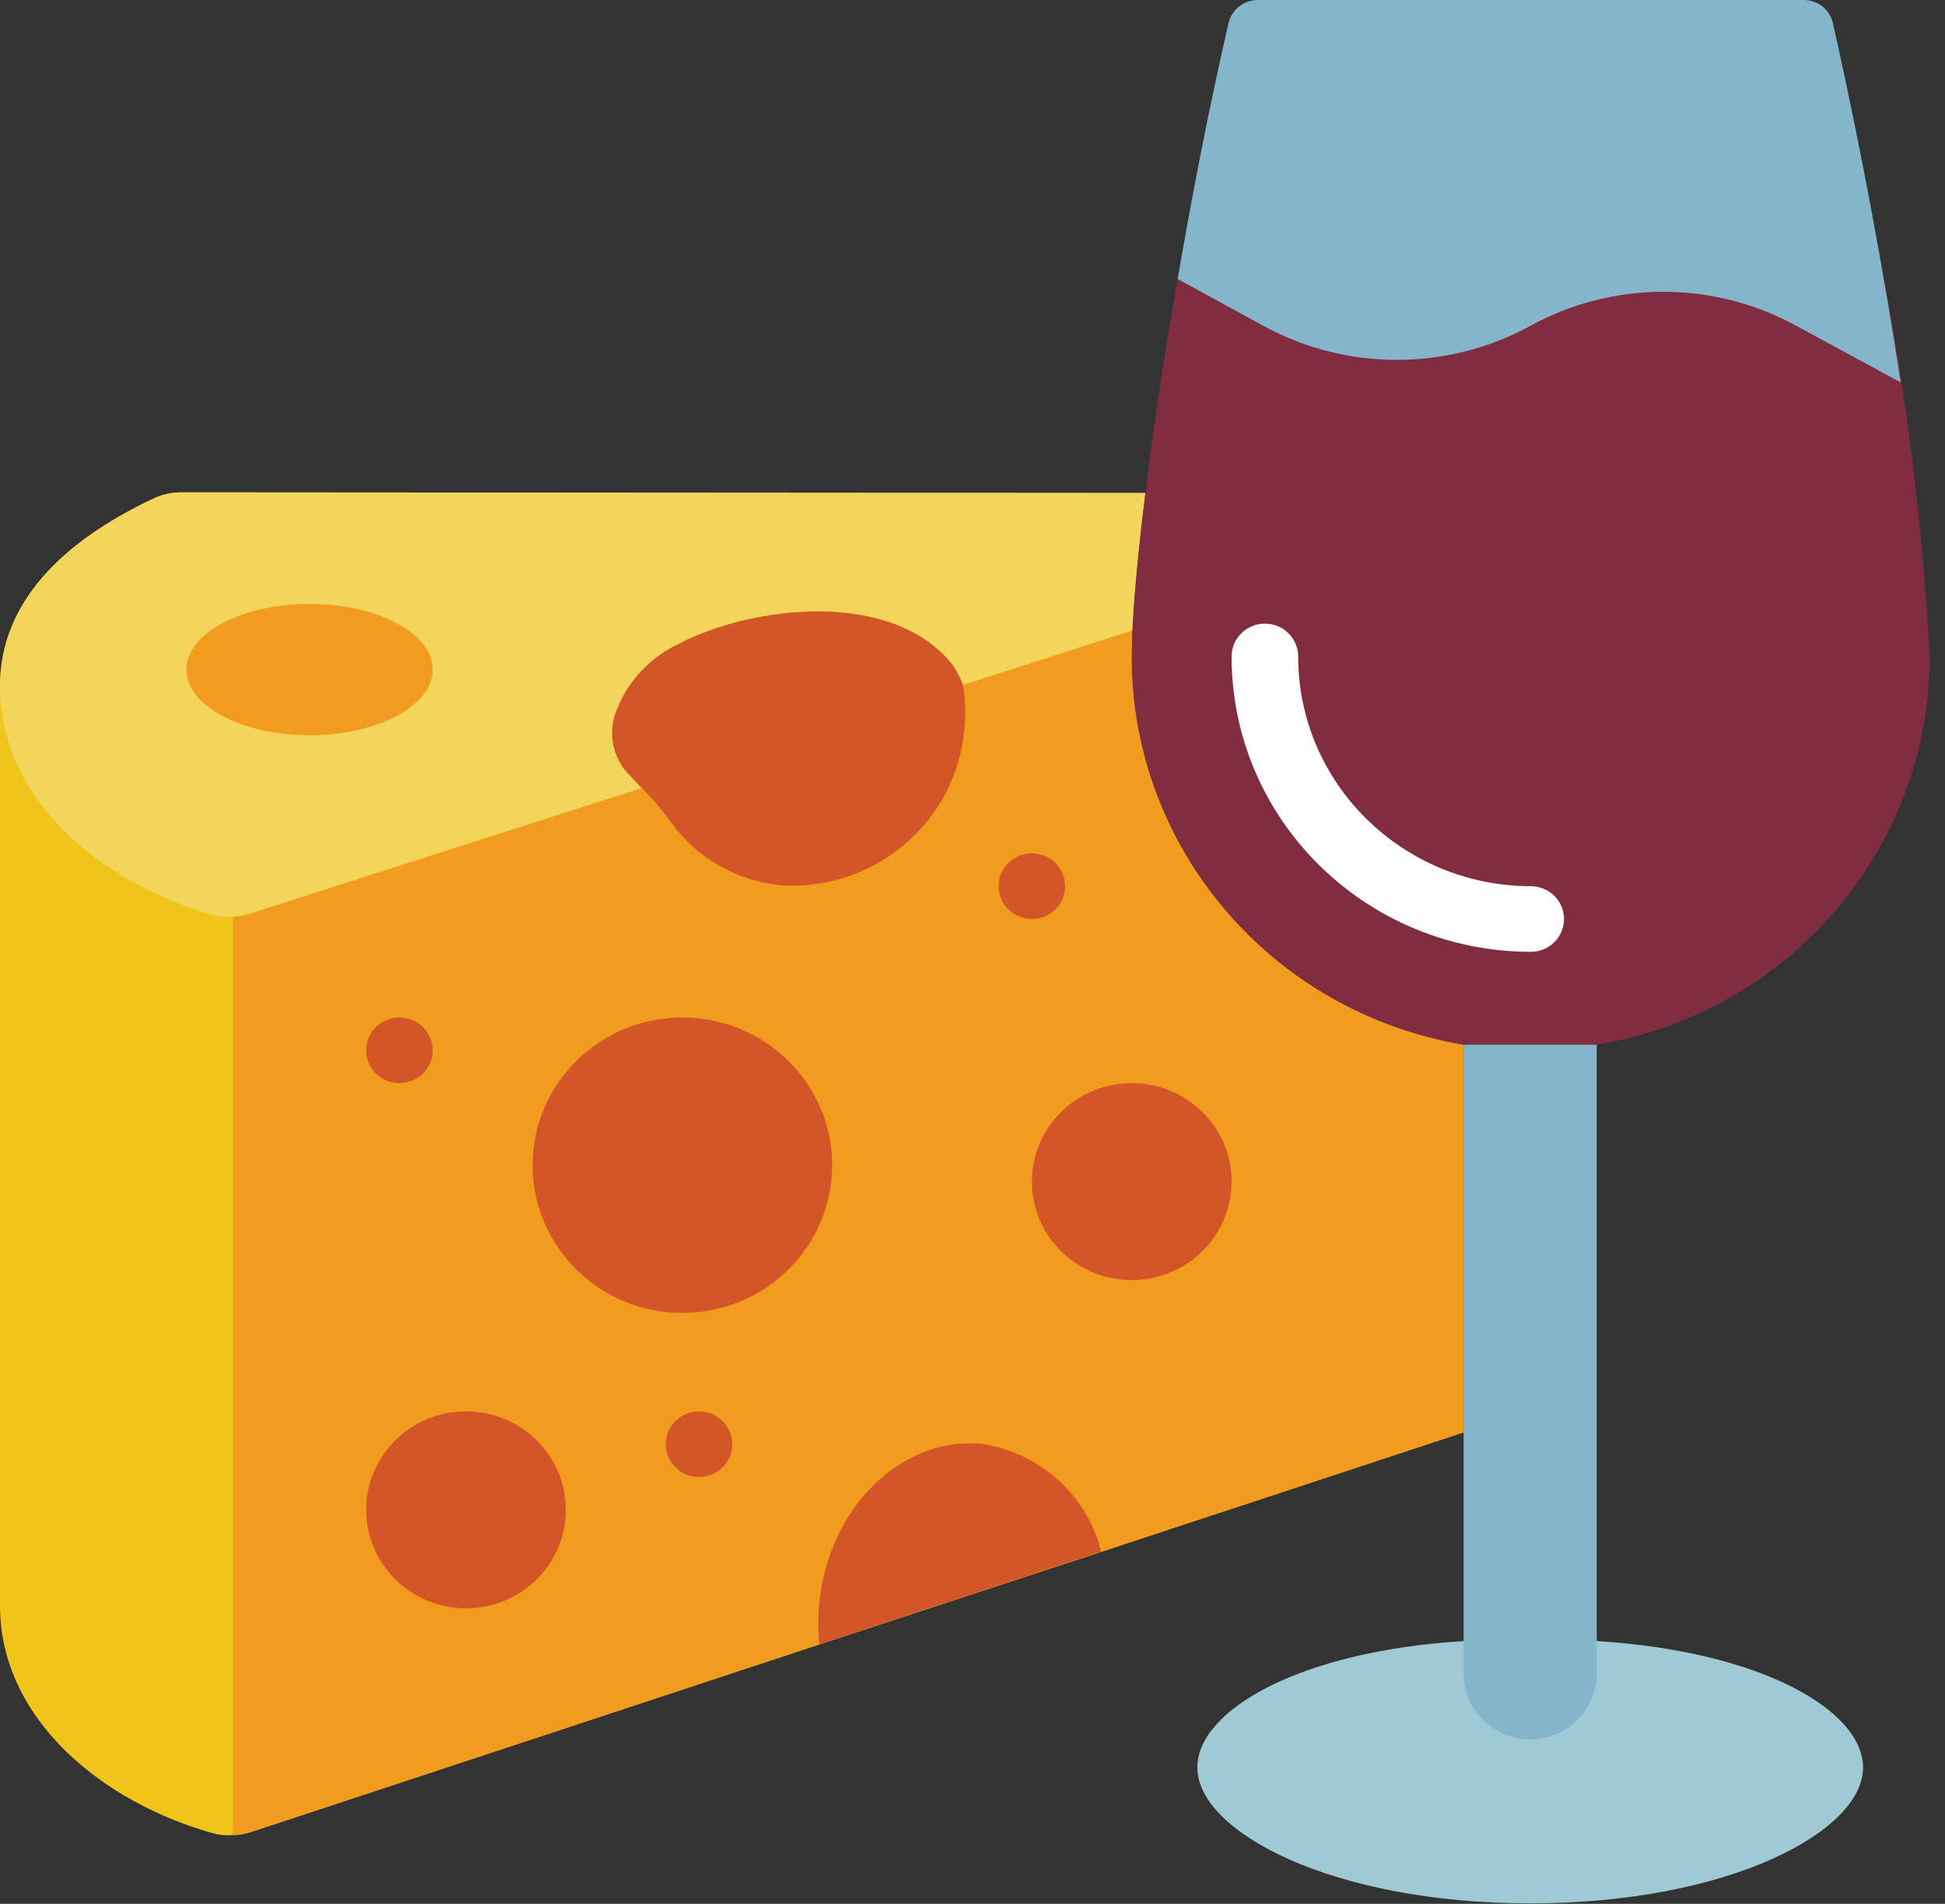
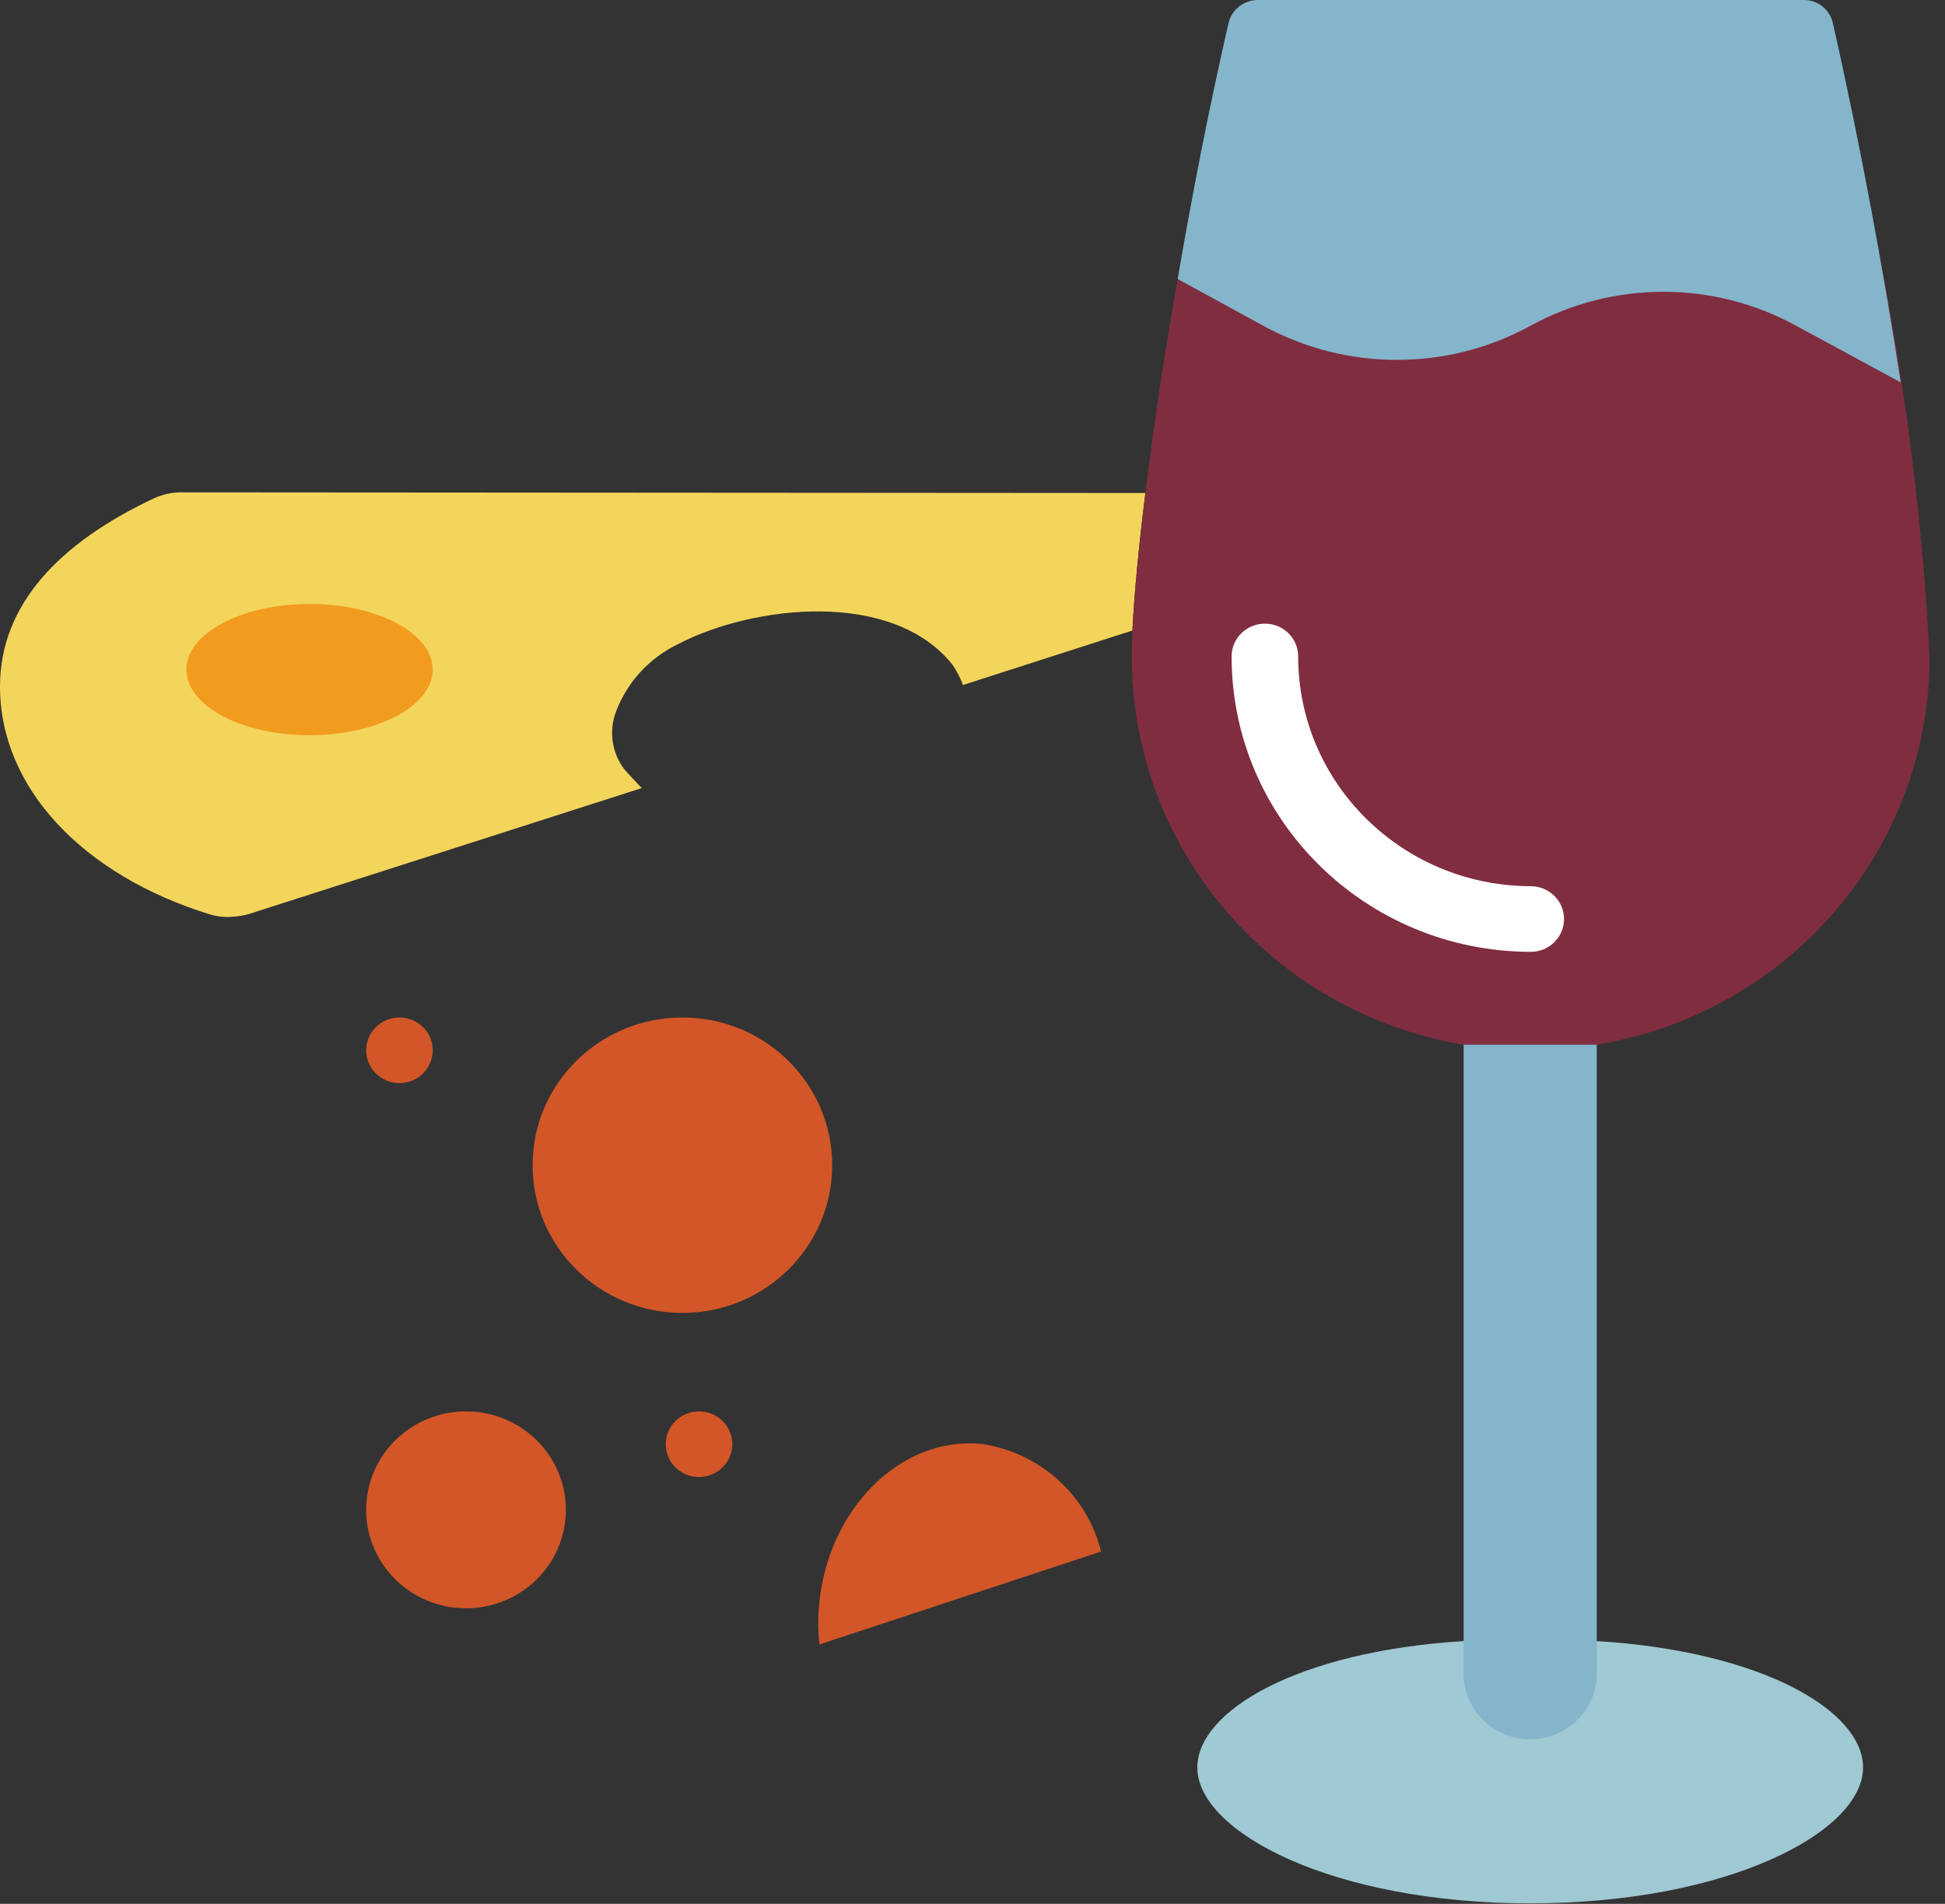
<svg xmlns="http://www.w3.org/2000/svg" width="47" height="46" viewBox="0 0 47 46" fill="none">
  <rect x="0" y="0" width="47" height="46" fill="#333333" stroke="none" />
-   <path d="M27.348 15.861C27.348 15.678 27.356 15.472 27.364 15.234C27.405 14.402 27.509 13.26 27.678 11.912L4.4 11.896C4.161 11.893 3.924 11.944 3.708 12.046C1.456 13.109 0 14.592 0 16.59V38.795C0 41.547 2.494 43.561 5.164 44.299C5.316 44.34 5.474 44.353 5.631 44.339C5.784 44.336 5.936 44.309 6.081 44.259L19.803 39.731L26.608 37.495L35.368 34.608V25.242C30.732 24.462 27.343 20.498 27.348 15.861Z" fill="#F0C419" />
  <path d="M27.678 11.912C27.509 13.26 27.405 14.402 27.364 15.234L23.27 16.551C23.207 16.38 23.123 16.218 23.021 16.067C21.573 14.235 18.195 14.616 16.377 15.567C15.69 15.9 15.158 16.479 14.889 17.185C14.708 17.652 14.781 18.178 15.082 18.581C15.219 18.739 15.363 18.89 15.508 19.041L6.033 22.078C5.902 22.118 5.767 22.142 5.631 22.149C5.444 22.166 5.255 22.148 5.076 22.094C2.003 21.15 0 19.033 0 16.59C0 14.592 1.456 13.109 3.708 12.046C3.924 11.944 4.161 11.893 4.4 11.896L27.678 11.912Z" fill="#F3D55B" />
-   <path d="M35.368 25.242V34.608L26.608 37.495L19.803 39.731L6.081 44.259C5.936 44.309 5.784 44.336 5.631 44.339V22.15C5.767 22.142 5.902 22.118 6.033 22.078L15.508 19.041C15.755 19.284 15.981 19.546 16.184 19.826C16.811 20.727 17.814 21.303 18.919 21.396C21.167 21.508 23.102 19.848 23.302 17.637C23.344 17.276 23.334 16.91 23.27 16.551L27.364 15.234C27.356 15.472 27.348 15.678 27.348 15.861C27.343 20.498 30.732 24.462 35.368 25.242Z" fill="#F29C1F" />
  <path d="M26.608 37.487C26.27 36.12 25.125 35.092 23.713 34.886C21.774 34.704 20.021 36.433 19.795 38.748C19.762 39.075 19.764 39.405 19.803 39.732L26.608 37.487Z" fill="#D25627" />
  <path d="M16.489 31.722C18.488 31.722 20.109 30.124 20.109 28.153C20.109 26.182 18.488 24.584 16.489 24.584C14.49 24.584 12.87 26.182 12.87 28.153C12.87 30.124 14.49 31.722 16.489 31.722Z" fill="#D25627" />
-   <path d="M27.348 30.929C28.681 30.929 29.761 29.863 29.761 28.549C29.761 27.236 28.681 26.17 27.348 26.17C26.016 26.17 24.935 27.236 24.935 28.549C24.935 29.863 26.016 30.929 27.348 30.929Z" fill="#D25627" />
  <path d="M11.261 38.859C12.594 38.859 13.674 37.794 13.674 36.48C13.674 35.166 12.594 34.101 11.261 34.101C9.928 34.101 8.848 35.166 8.848 36.48C8.848 37.794 9.928 38.859 11.261 38.859Z" fill="#D25627" />
  <path d="M7.481 17.764C9.124 17.764 10.457 17.054 10.457 16.178C10.457 15.302 9.124 14.592 7.481 14.592C5.837 14.592 4.504 15.302 4.504 16.178C4.504 17.054 5.837 17.764 7.481 17.764Z" fill="#F29C1F" />
-   <path d="M24.935 22.205C25.379 22.205 25.739 21.85 25.739 21.412C25.739 20.974 25.379 20.619 24.935 20.619C24.491 20.619 24.131 20.974 24.131 21.412C24.131 21.85 24.491 22.205 24.935 22.205Z" fill="#D25627" />
  <path d="M9.652 26.17C10.097 26.17 10.457 25.814 10.457 25.377C10.457 24.939 10.097 24.584 9.652 24.584C9.208 24.584 8.848 24.939 8.848 25.377C8.848 25.814 9.208 26.17 9.652 26.17Z" fill="#D25627" />
  <path d="M16.892 35.687C17.336 35.687 17.696 35.332 17.696 34.894C17.696 34.456 17.336 34.101 16.892 34.101C16.447 34.101 16.087 34.456 16.087 34.894C16.087 35.332 16.447 35.687 16.892 35.687Z" fill="#D25627" />
-   <path d="M23.302 17.637C23.102 19.848 21.167 21.508 18.919 21.396C17.814 21.303 16.811 20.727 16.184 19.826C15.981 19.546 15.755 19.284 15.508 19.041C15.363 18.89 15.219 18.74 15.082 18.581C14.781 18.178 14.708 17.652 14.889 17.185C15.158 16.479 15.69 15.901 16.377 15.568C18.195 14.616 21.573 14.235 23.021 16.067C23.123 16.218 23.207 16.381 23.27 16.551C23.334 16.91 23.344 17.276 23.302 17.637Z" fill="#D25627" />
  <path d="M45.462 6.41C46.07 9.53 46.46 12.688 46.629 15.861C46.634 20.506 43.232 24.474 38.585 25.242C38.059 25.331 37.526 25.376 36.993 25.377C36.448 25.377 35.905 25.331 35.368 25.242C30.732 24.461 27.343 20.497 27.348 15.861C27.348 15.678 27.356 15.472 27.364 15.234C27.405 14.402 27.509 13.259 27.678 11.911C27.878 10.281 28.161 8.343 28.544 6.271L45.462 6.41Z" fill="#802D40" />
  <path d="M38.585 39.651C42.591 39.897 45.02 41.34 45.02 42.705C45.02 44.259 41.762 45.988 36.977 45.988C32.191 45.988 28.933 44.259 28.933 42.705C28.933 41.34 31.362 39.897 35.368 39.651H38.585Z" fill="#9FC9D3" />
  <path d="M38.585 25.242V40.437C38.585 41.313 37.865 42.023 36.977 42.023C36.088 42.023 35.368 41.313 35.368 40.437V25.242H38.585Z" fill="#84B5CB" />
  <path d="M45.937 9.247L45.929 9.239L45.937 9.247Z" fill="#84B5CB" />
  <path d="M36.99 22.998C32.996 22.992 29.761 19.799 29.761 15.861C29.761 15.423 30.122 15.068 30.566 15.068C31.01 15.068 31.37 15.423 31.37 15.861C31.37 18.923 33.885 21.406 36.99 21.412C37.434 21.412 37.794 21.767 37.794 22.205C37.794 22.643 37.434 22.998 36.99 22.998Z" fill="white" />
  <path d="M45.929 9.239L43.411 7.875C41.411 6.775 38.976 6.775 36.977 7.875C34.972 8.969 32.538 8.969 30.534 7.875L28.458 6.741C28.796 4.766 29.206 2.649 29.689 0.547C29.768 0.229 30.056 0.004 30.389 3.43929e-06H43.588C43.922 -0.001 44.213 0.226 44.288 0.547C44.972 3.569 45.527 6.614 45.929 9.239Z" fill="#84B5CB" />
</svg>